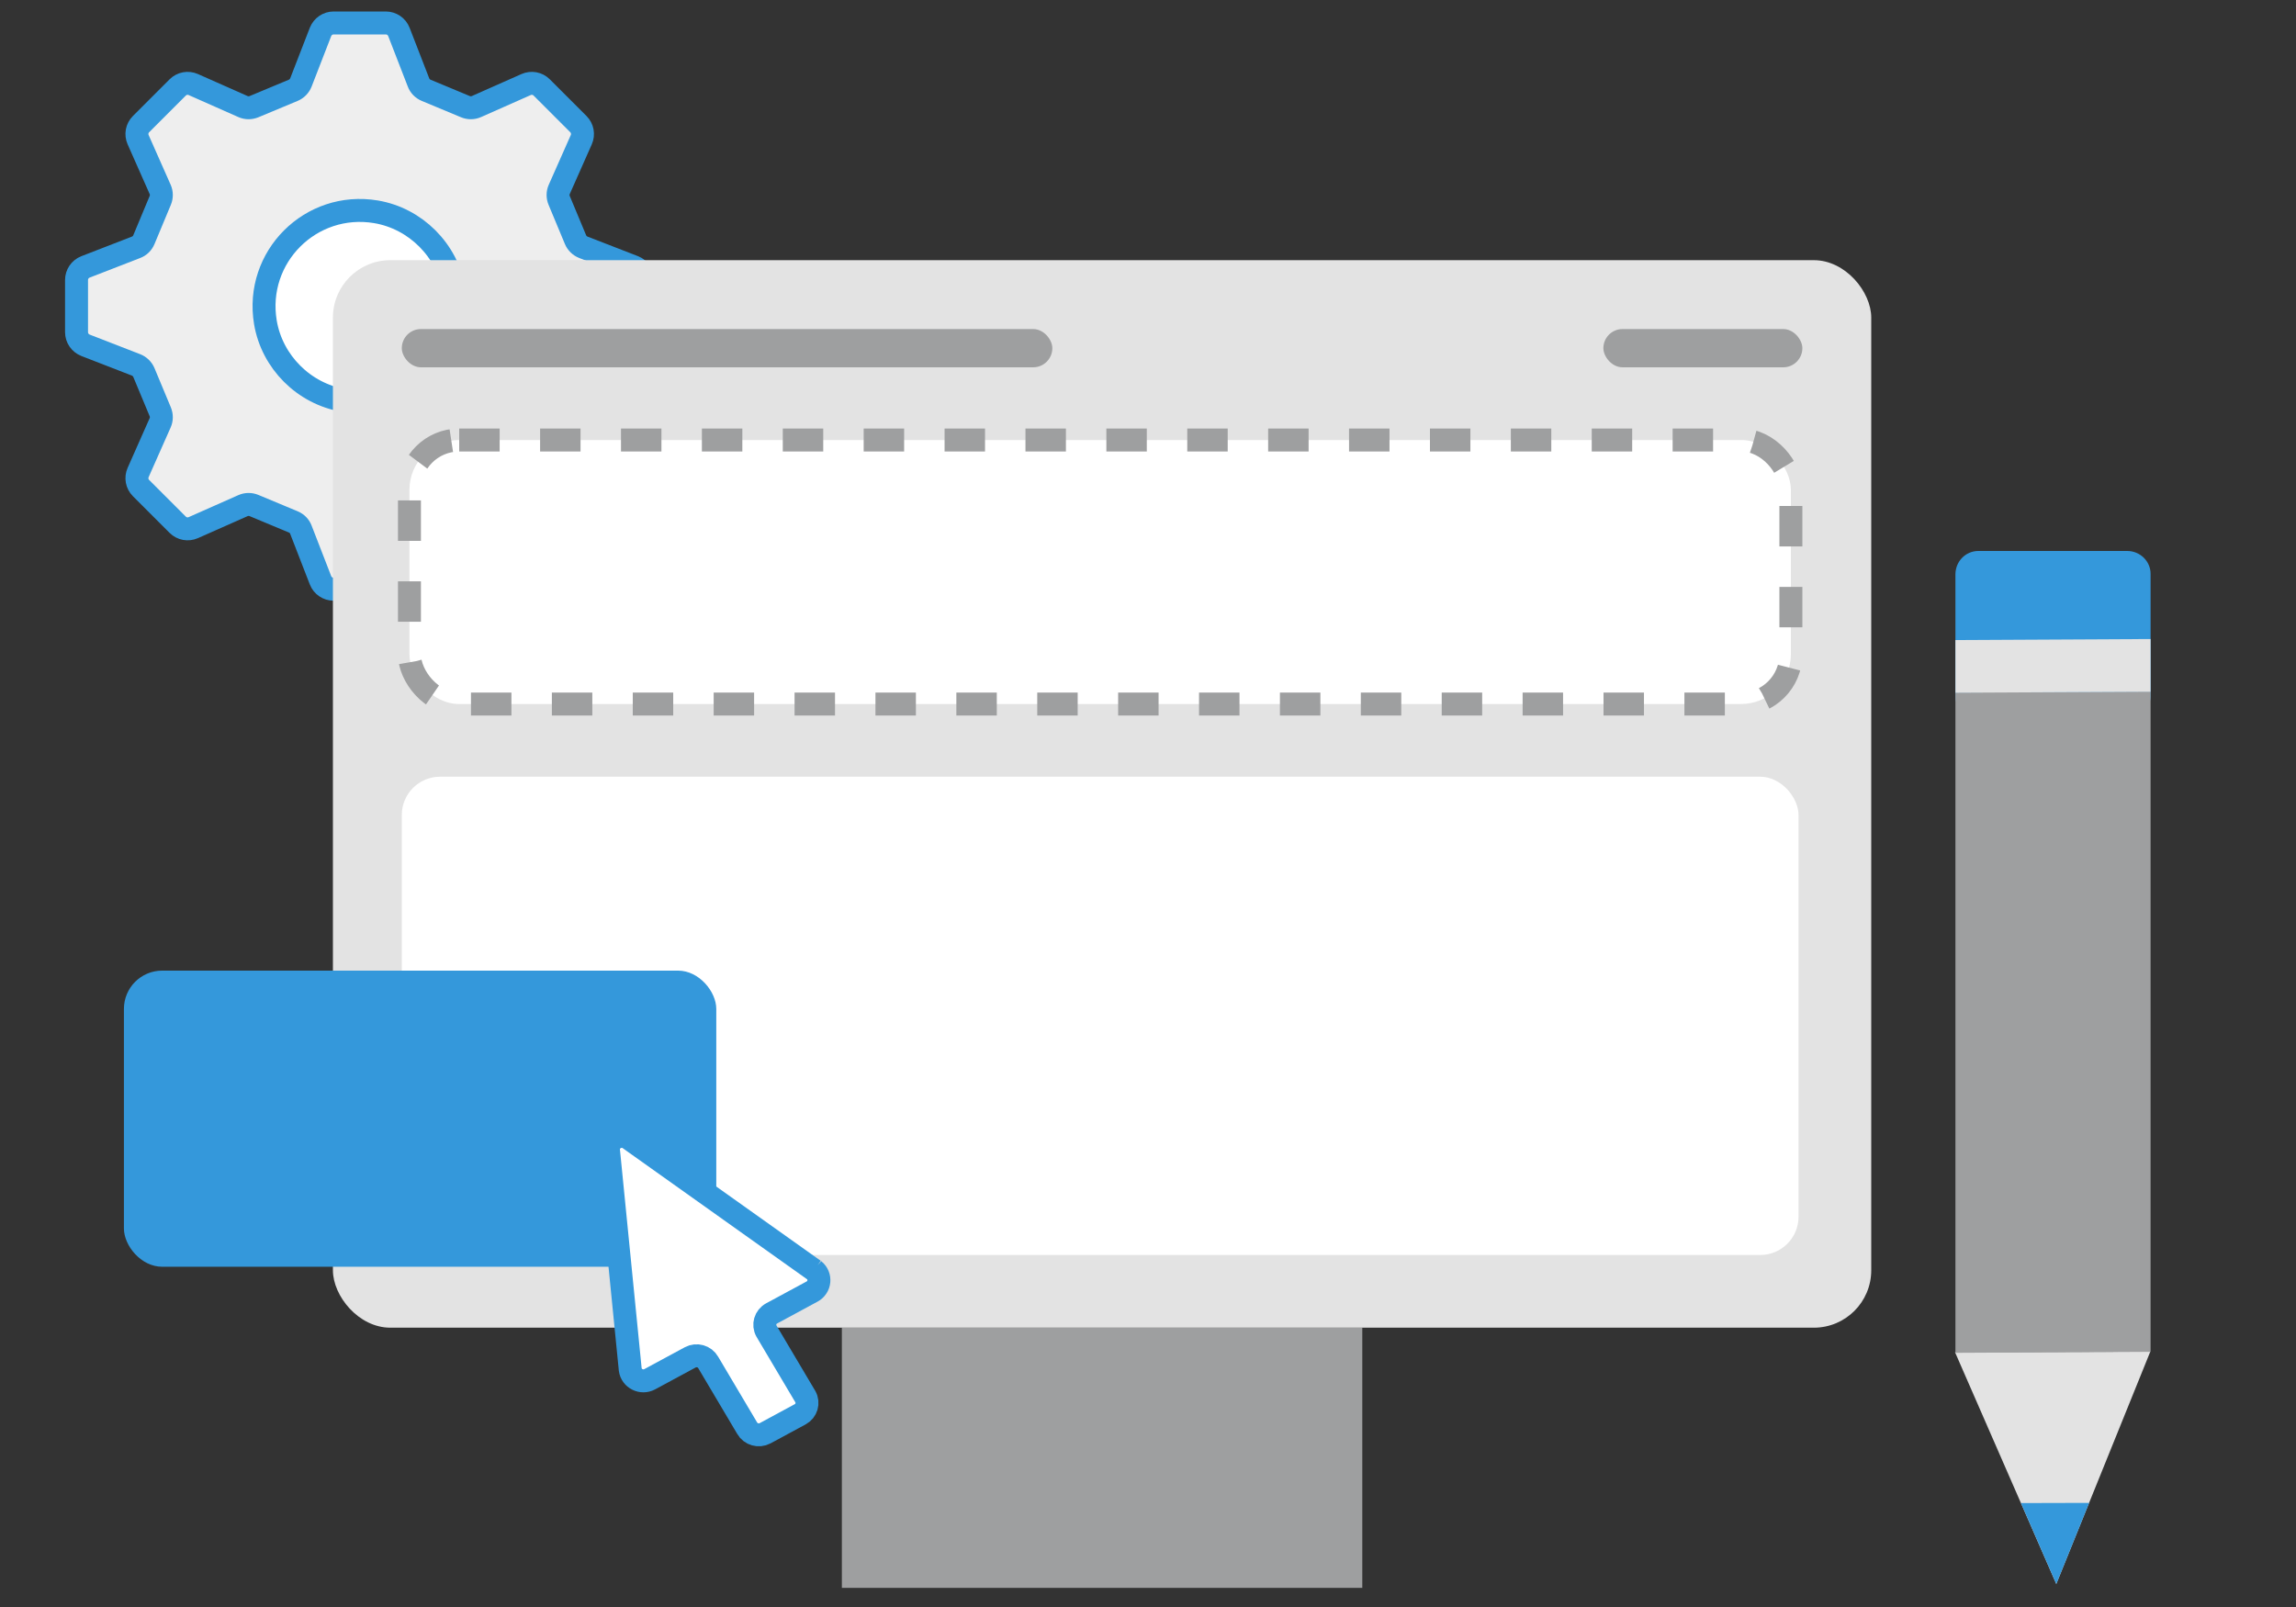
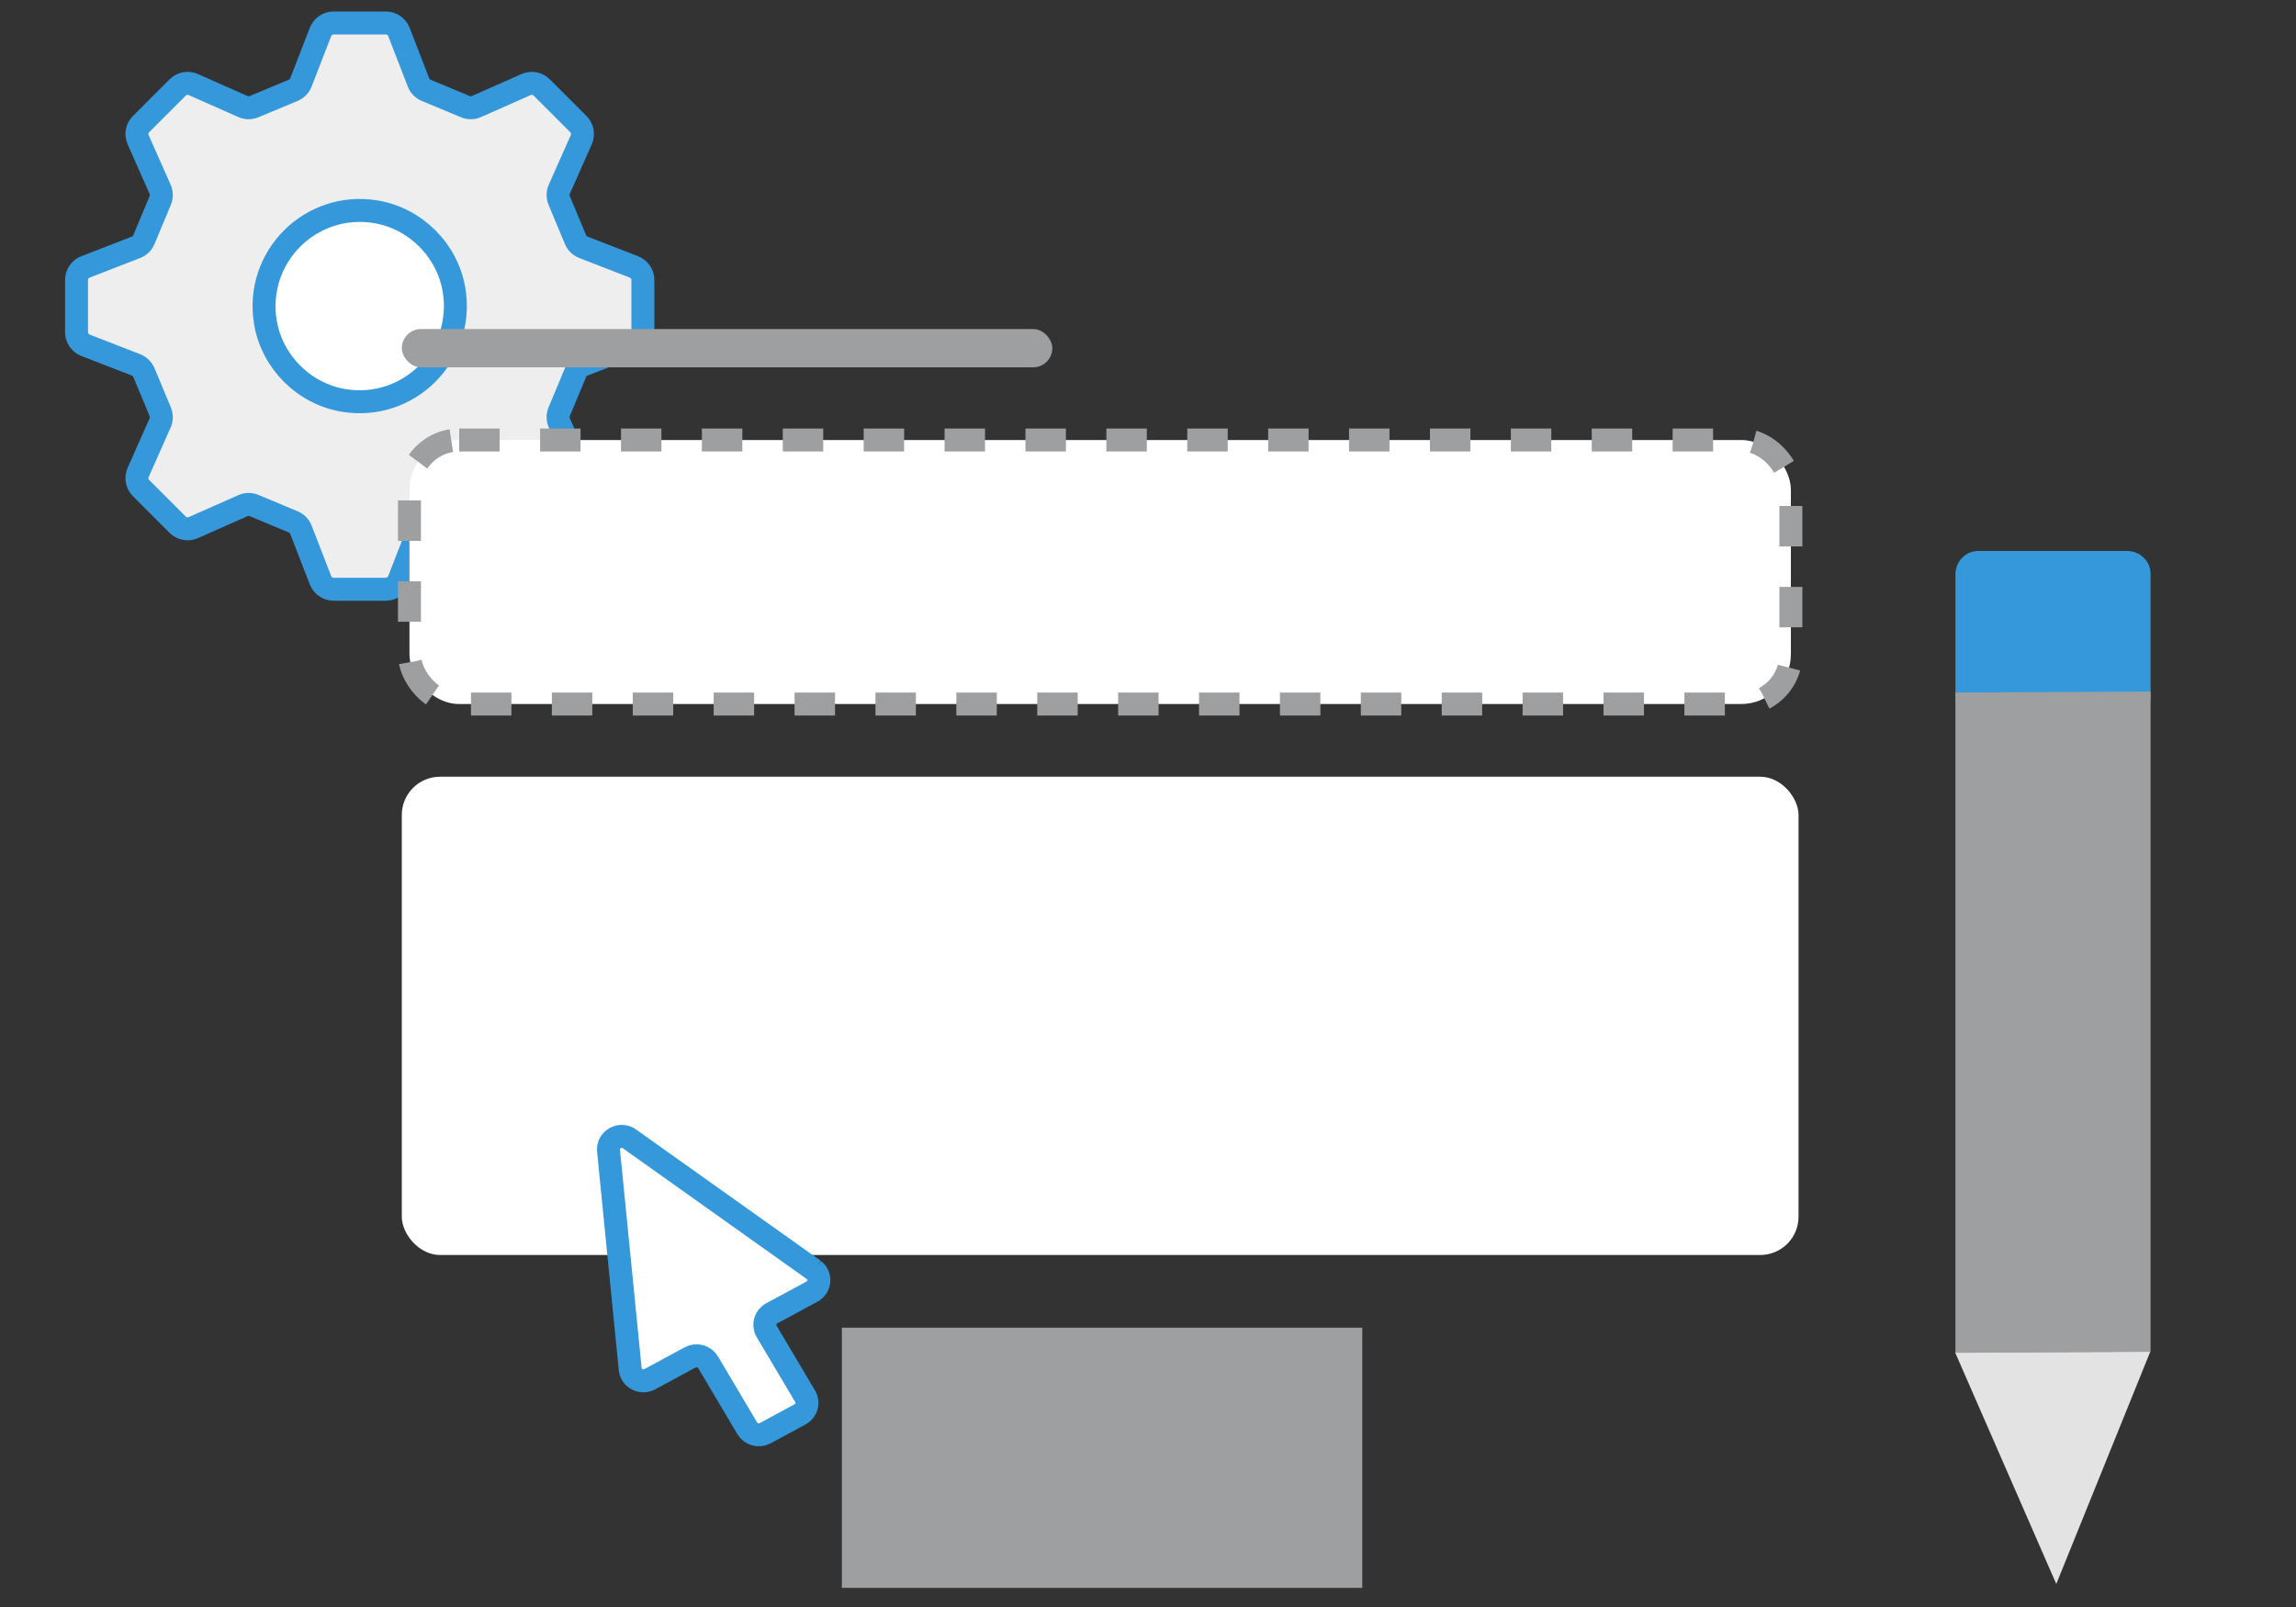
<svg xmlns="http://www.w3.org/2000/svg" width="600" height="420" viewBox="0 0 600 420" fill="none">
  <rect x="0" y="0" width="600" height="420" fill="#333333" stroke="none" />
  <path d="M562 181.905C561.985 185.244 559.277 187.947 555.931 187.961L517.129 188C513.783 188.015 510.969 185.323 511 182L511 150.095C511.015 146.756 513.622 144.015 516.968 144H555.871C559.217 143.985 562.015 146.661 562 150V181.905Z" fill="#3498DB" />
-   <path d="M510.887 353.394L537.356 413.984L561.922 353.263L510.887 353.394Z" fill="#E3E3E3" />
-   <path d="M528.129 392.838L537.357 413.983L545.944 392.792L528.129 392.838Z" fill="#3498DB" />
+   <path d="M510.887 353.394L537.356 413.984L561.922 353.263Z" fill="#E3E3E3" />
  <path d="M511 181.003V353.57L562 353.308V180.742L511 181.003Z" fill="#9E9FA0" />
-   <path d="M511 167.278V181.053L562 180.791V167.016L511 167.278Z" fill="#E3E3E3" />
  <path d="M220 415V347H356V415H220Z" fill="#9E9FA0" />
  <path d="M83.757 8.342L78.641 21.53C78.277 22.462 77.549 23.212 76.64 23.599L66.385 27.874C65.453 28.26 64.407 28.26 63.497 27.851L50.514 22.098C49.127 21.484 47.513 21.78 46.444 22.849L36.849 32.444C35.78 33.513 35.484 35.127 36.098 36.514L41.851 49.497C42.26 50.407 42.26 51.475 41.874 52.385L37.599 62.64C37.212 63.572 36.462 64.3 35.53 64.641L22.342 69.757C20.932 70.302 20 71.667 20 73.19V86.81C20 88.333 20.932 89.675 22.342 90.243L35.53 95.359C36.462 95.723 37.212 96.451 37.599 97.36L41.874 107.615C42.26 108.547 42.26 109.593 41.851 110.503L36.098 123.486C35.484 124.873 35.78 126.487 36.849 127.556L46.444 137.151C47.513 138.22 49.127 138.516 50.514 137.902L63.497 132.149C64.407 131.74 65.475 131.74 66.385 132.126L76.64 136.401C77.572 136.788 78.3 137.538 78.641 138.47L83.757 151.658C84.302 153.068 85.667 154 87.19 154H100.81C102.333 154 103.675 153.068 104.243 151.658L109.359 138.47C109.723 137.538 110.451 136.788 111.36 136.401L121.615 132.126C122.547 131.74 123.593 131.74 124.503 132.149L137.486 137.902C138.873 138.516 140.487 138.22 141.556 137.151L151.151 127.556C152.22 126.487 152.516 124.873 151.902 123.486L146.149 110.503C145.74 109.593 145.74 108.525 146.126 107.615L150.401 97.36C150.787 96.428 151.538 95.7 152.47 95.359L165.658 90.243C167.068 89.698 168 88.333 168 86.81V73.19C168 71.667 167.068 70.325 165.658 69.757L152.47 64.641C151.538 64.277 150.787 63.549 150.401 62.64L146.126 52.385C145.74 51.453 145.74 50.407 146.149 49.497L151.902 36.514C152.516 35.127 152.22 33.513 151.151 32.444L141.556 22.849C140.487 21.78 138.873 21.484 137.486 22.098L124.503 27.851C123.593 28.26 122.524 28.26 121.615 27.874L111.36 23.599C110.428 23.212 109.7 22.462 109.359 21.53L104.243 8.342C103.698 6.932 102.333 6 100.81 6H87.19C85.667 6 84.325 6.932 83.757 8.342V8.342Z" fill="#EEEEEE" stroke="#3498DB" stroke-width="6" stroke-miterlimit="10" stroke-linecap="round" />
  <path d="M89.75 104.644C106.801 107.495 121.495 92.801 118.644 75.75C116.908 65.41 108.589 57.092 98.25 55.356C81.199 52.505 66.505 67.199 69.356 84.25C71.092 94.59 79.41 102.908 89.75 104.644V104.644Z" fill="white" stroke="#3498DB" stroke-width="6" stroke-miterlimit="10" stroke-linecap="round" />
-   <rect x="87" y="68" width="402" height="279" rx="15" fill="#E3E3E3" />
  <rect x="105" y="203" width="365" height="125" rx="10" fill="white" />
-   <rect x="32.384" y="253.676" width="154.797" height="77.399" rx="10" fill="#3498DB" />
  <rect x="107" y="115" width="361" height="69" rx="13" fill="white" stroke="#9E9FA0" stroke-width="6" stroke-dasharray="10.57 10.57" />
  <rect x="105" y="86" width="170" height="10" rx="5" fill="#9E9FA0" />
-   <rect x="419" y="86" width="52" height="10" rx="5" fill="#9E9FA0" />
  <path d="M212.744 331.969L164.683 297.787C162.254 295.826 158.633 297.787 159.03 300.833L164.697 357.919C165.009 360.297 167.665 361.632 169.81 360.463L180.362 354.762C182.038 353.858 184.154 354.456 185.078 356.097L195.246 373.244C196.17 374.884 198.286 375.482 199.962 374.579L209.094 369.642C210.77 368.738 211.38 366.666 210.457 365.025L200.288 347.878C199.365 346.237 199.976 344.165 201.652 343.261L212.204 337.56C214.349 336.405 214.633 333.485 212.73 331.955L212.744 331.969Z" fill="white" stroke="#3498DB" stroke-width="6" />
</svg>